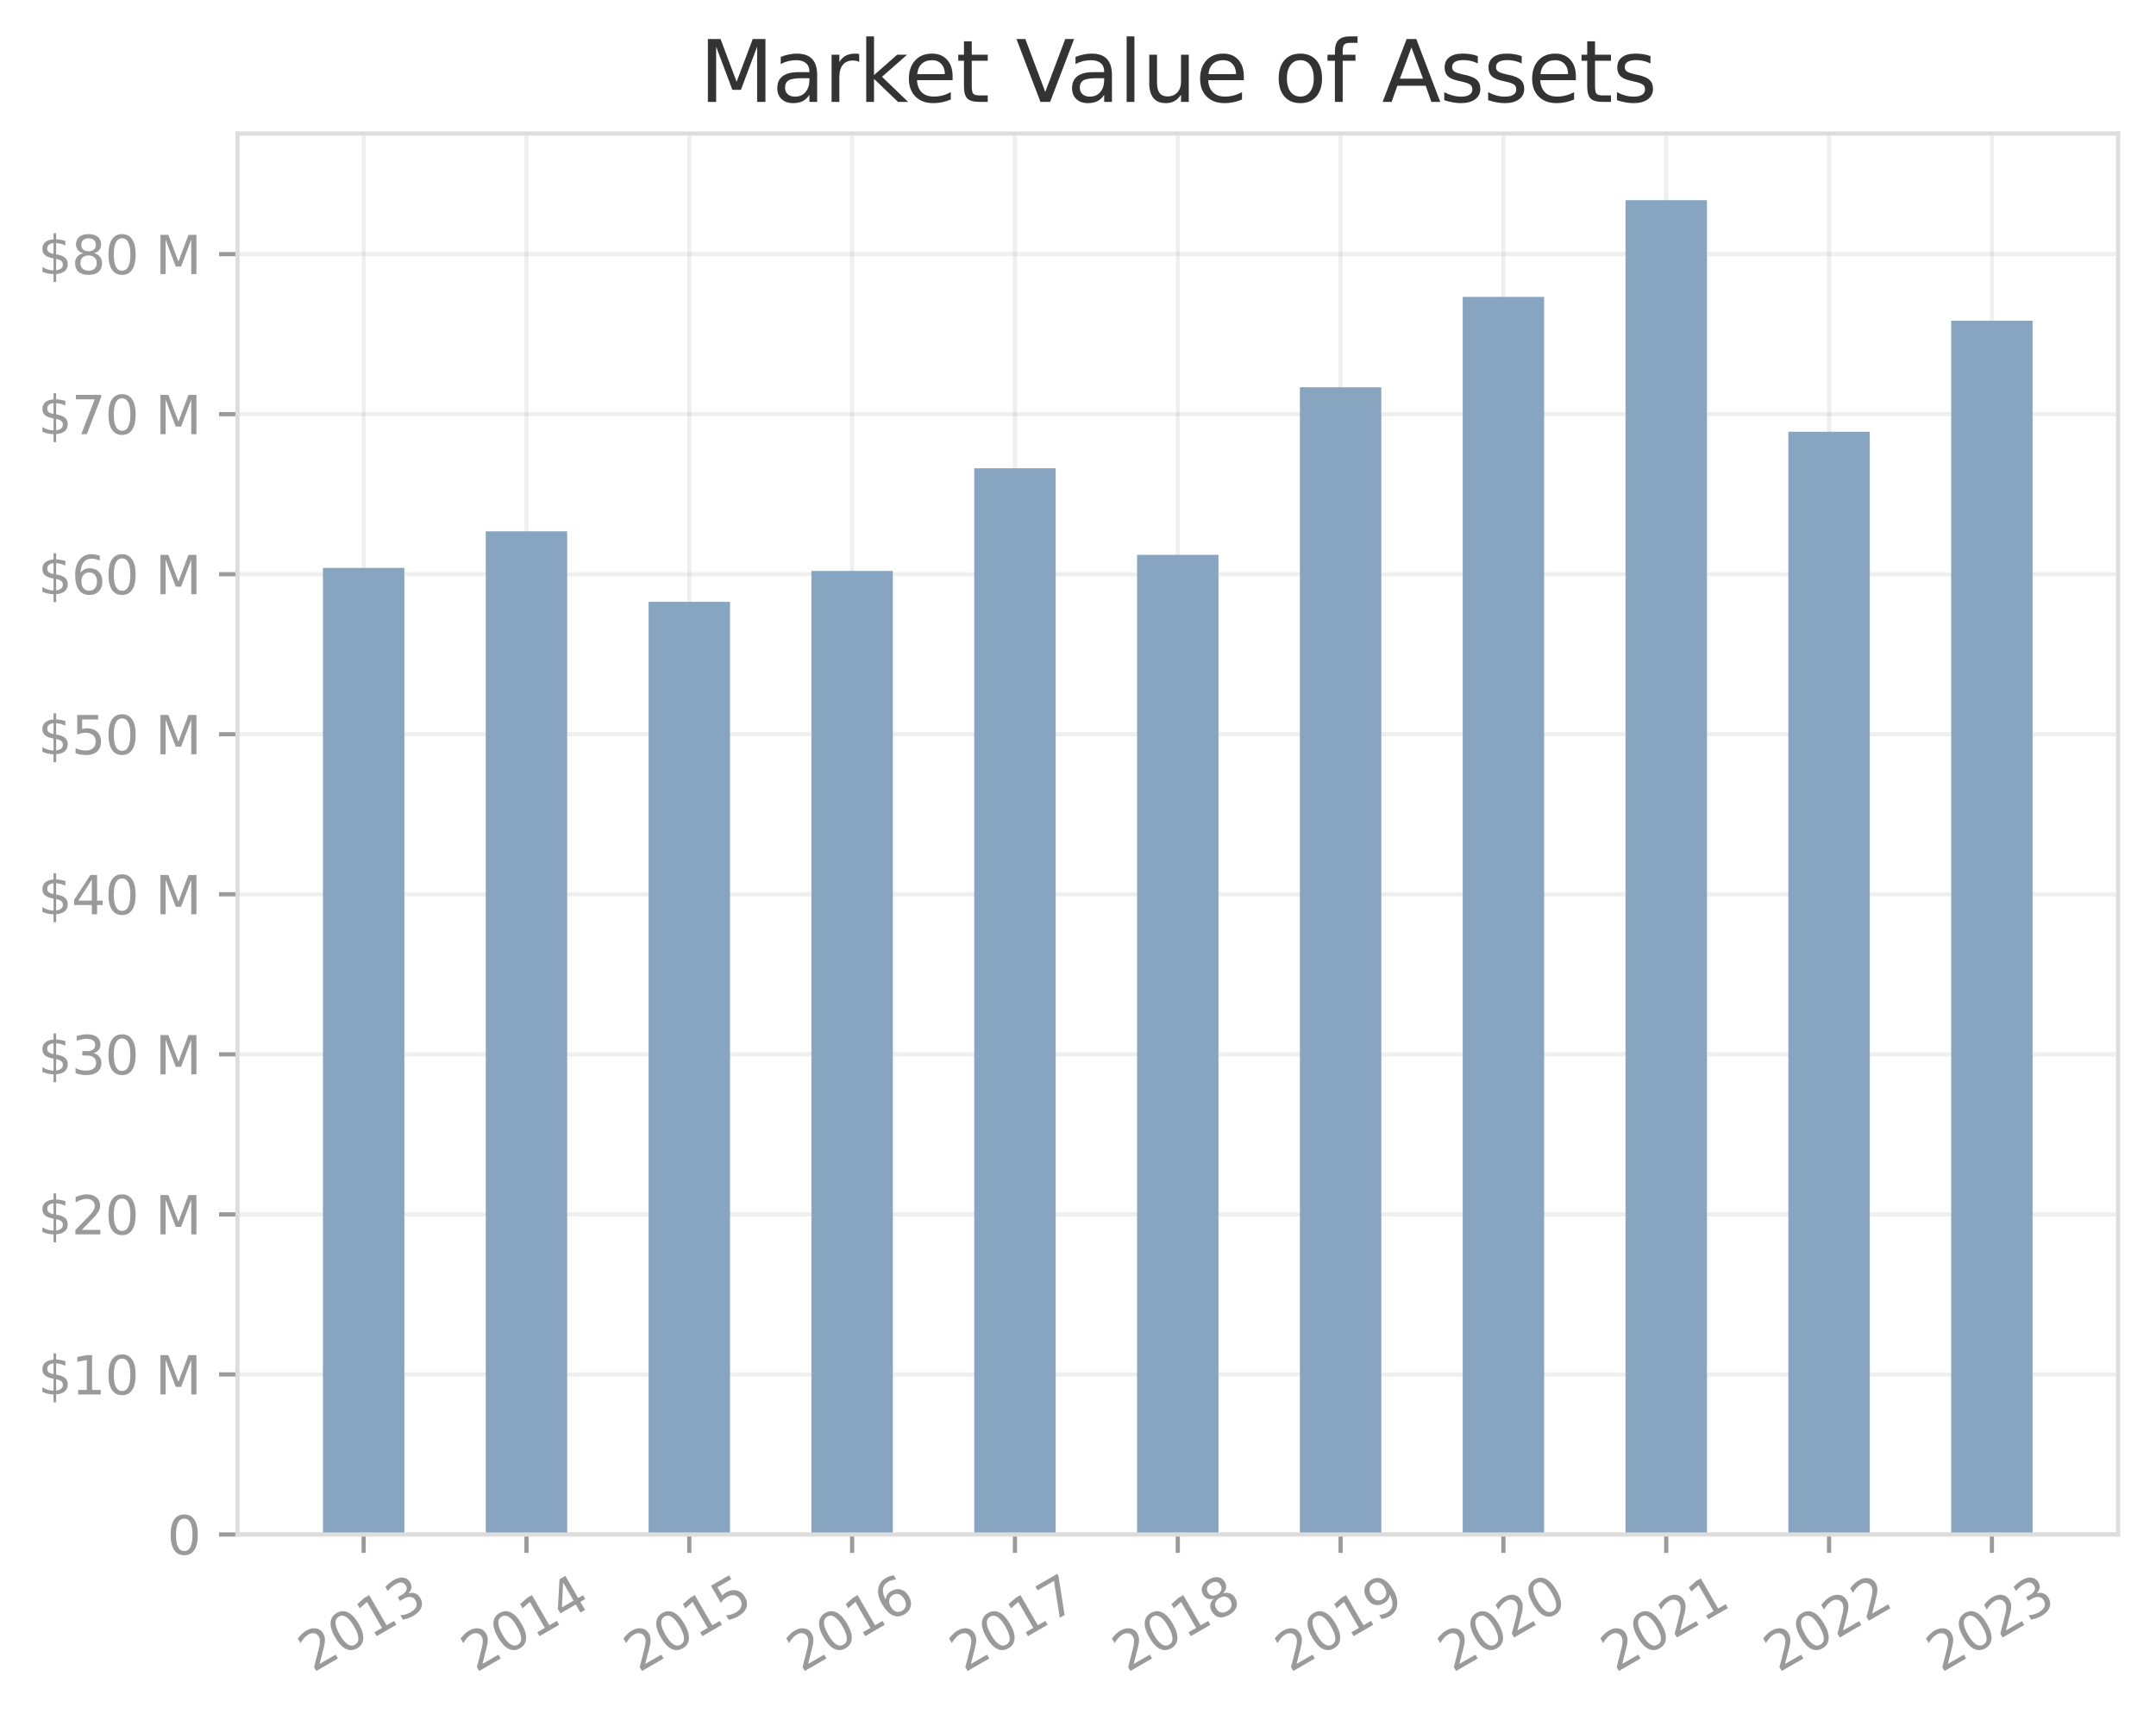
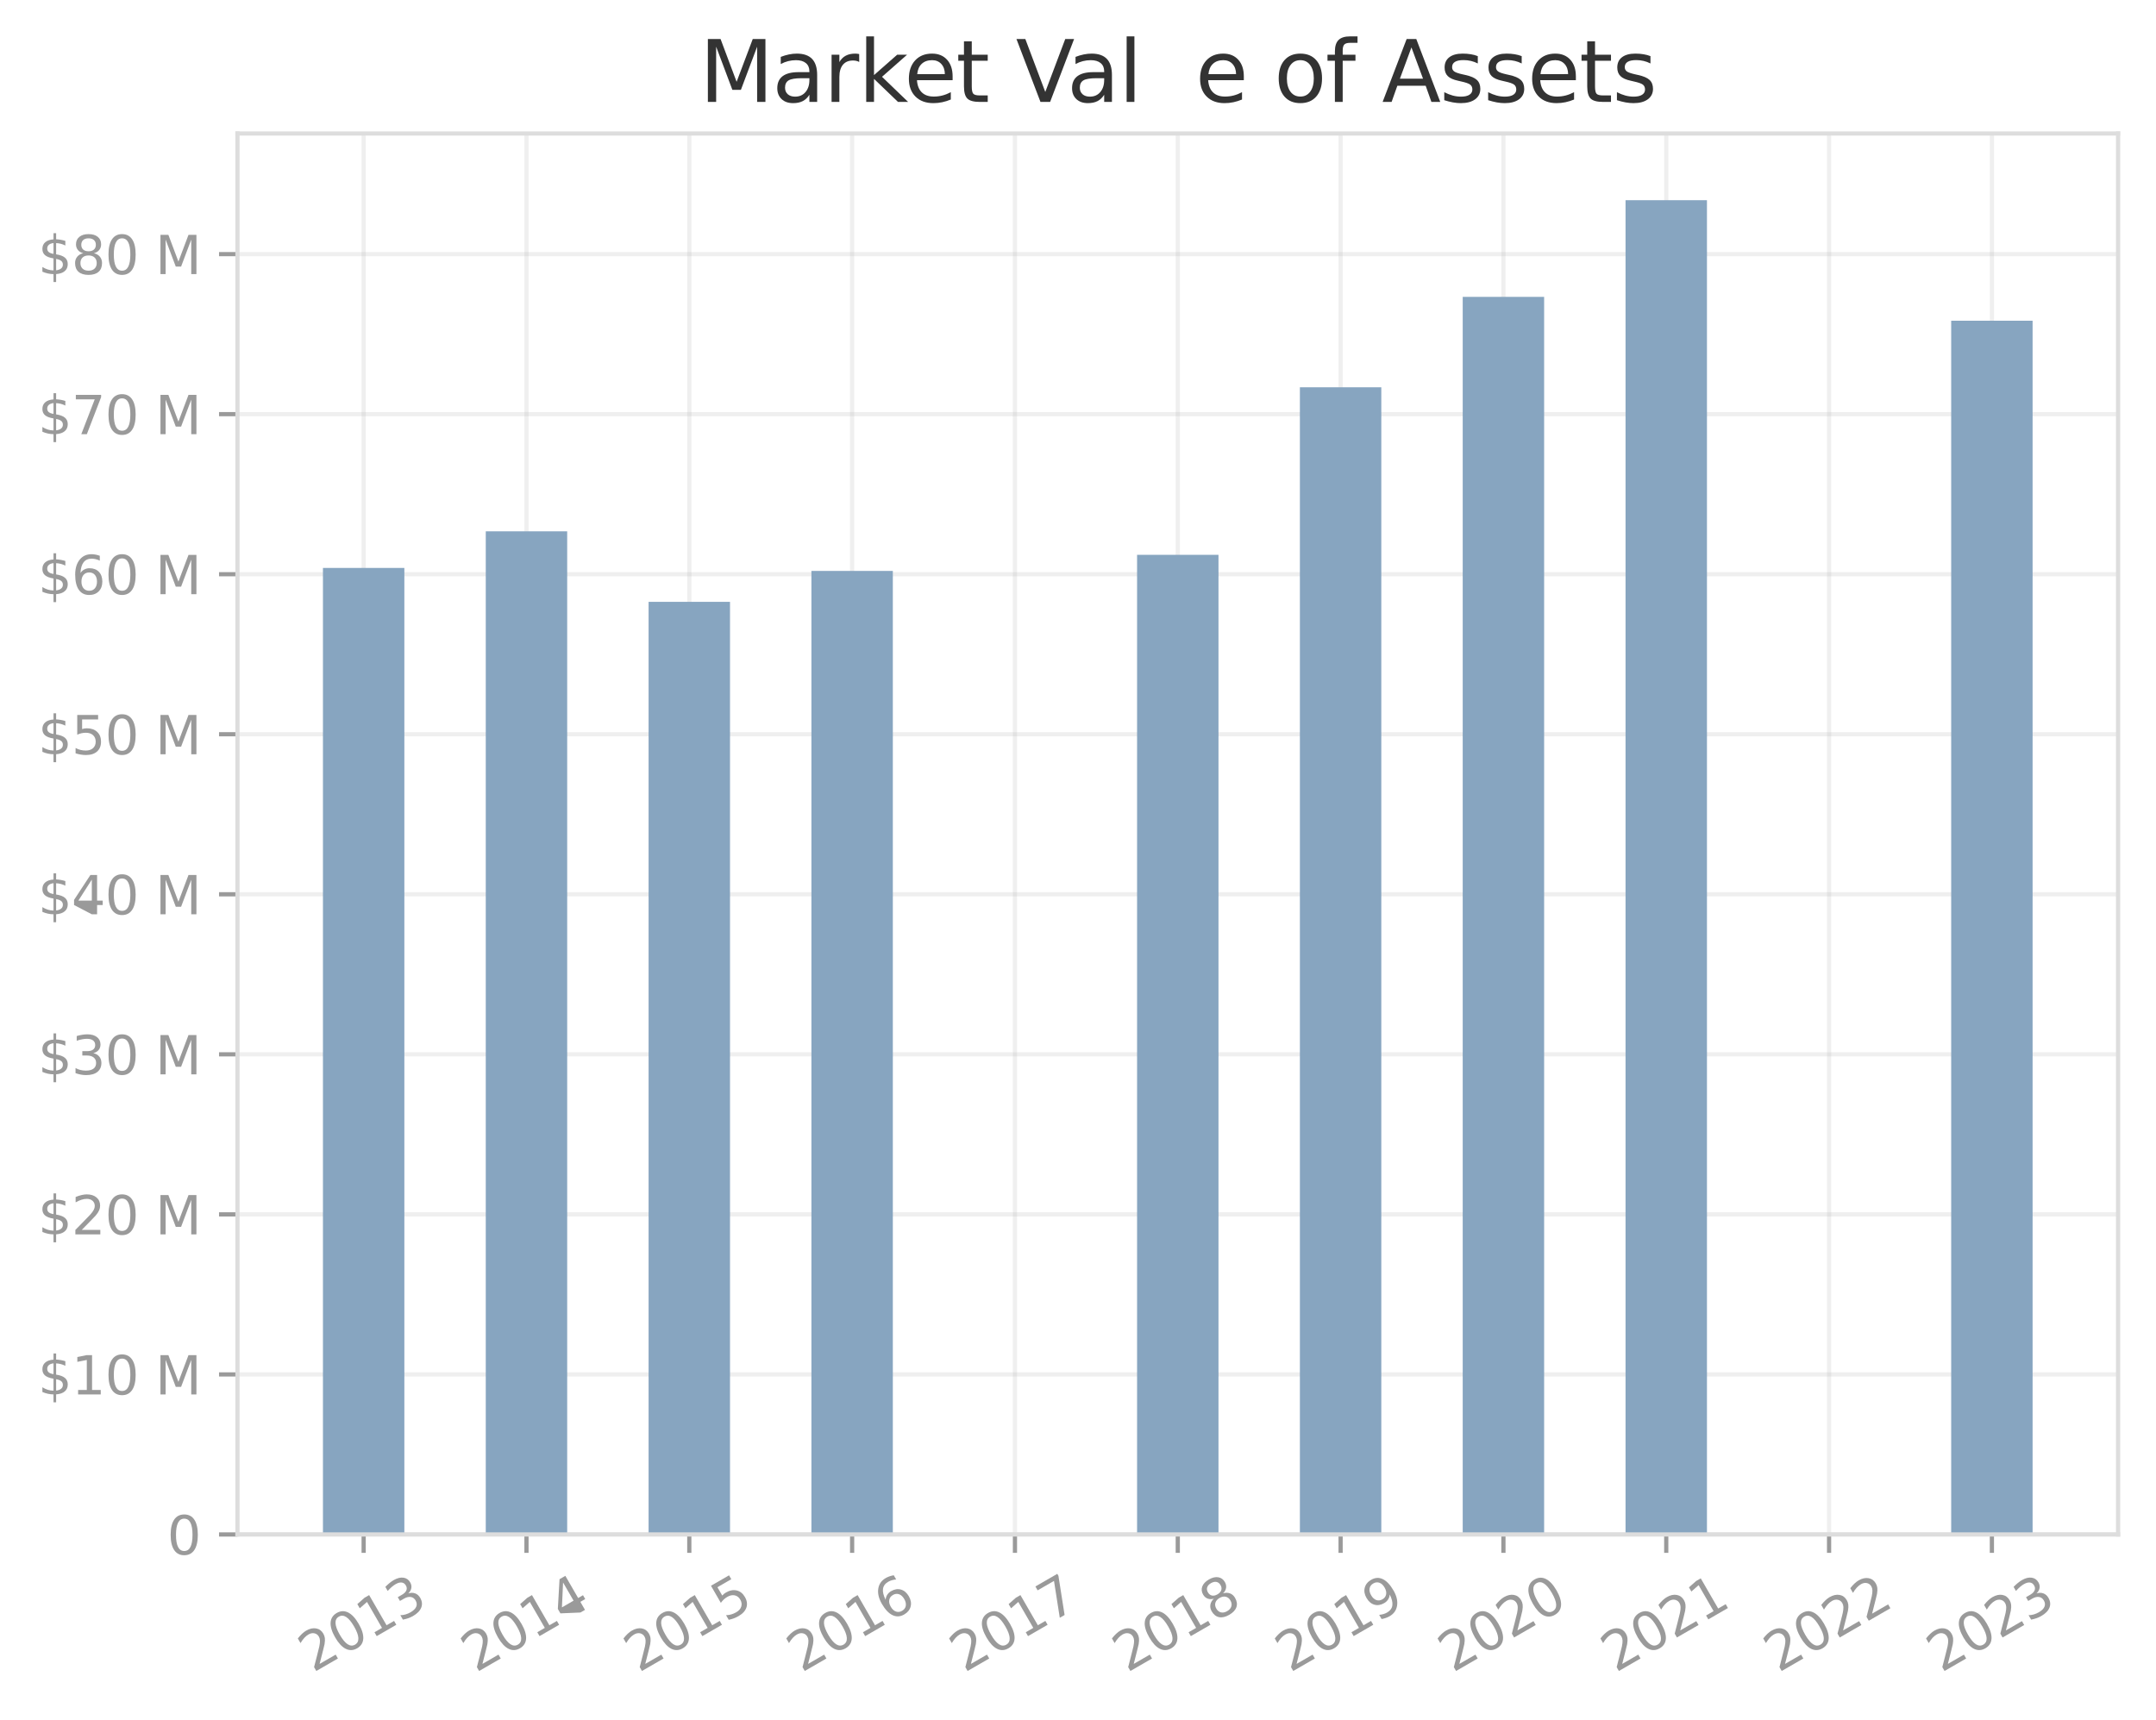
<svg xmlns="http://www.w3.org/2000/svg" xmlns:xlink="http://www.w3.org/1999/xlink" width="100%" viewBox="0 0 409.414 326.776" version="1.1">
  <defs>
    <style type="text/css">*{stroke-linejoin: round; stroke-linecap: butt}</style>
  </defs>
  <g id="figure_1">
    <g id="patch_1">
-       <path d="M 0 326.776  L 409.414 326.776  L 409.414 0  L 0 0  L 0 326.776  z " style="fill: none" />
-     </g>
+       </g>
    <g id="axes_1">
      <g id="patch_2">
        <path d="M 45.094 291.469  L 402.214 291.469  L 402.214 25.358  L 45.094 25.358  L 45.094 291.469  z " style="fill: none" />
      </g>
      <g id="matplotlib.axis_1">
        <g id="xtick_1">
          <g id="line2d_1">
            <path d="M 69.056 291.469  L 69.056 25.358  " clip-path="url(#p2e5188b19c)" style="fill: none; stroke: #b0b0b0; stroke-opacity: 0.2; stroke-width: 0.8; stroke-linecap: square" />
          </g>
          <g id="line2d_2">
            <defs>
              <path id="m070c796a68" d="M 0 0  L 0 3.5  " style="stroke: #9a9a9a; stroke-width: 0.8" />
            </defs>
            <g>
              <use xlink:href="#m070c796a68" x="69.056" y="291.469" style="fill: #9a9a9a; stroke: #9a9a9a; stroke-width: 0.8" />
            </g>
          </g>
          <g id="text_1">
            <g style="fill: #9a9a9a" transform="translate(59.416 317.775) rotate(-30) scale(0.1 -0.1)">
              <defs>
                <path id="DejaVuSans-32" d="M 1228 531  L 3431 531  L 3431 0  L 469 0  L 469 531  Q 828 903 1448 1529  Q 2069 2156 2228 2338  Q 2531 2678 2651 2914  Q 2772 3150 2772 3378  Q 2772 3750 2511 3984  Q 2250 4219 1831 4219  Q 1534 4219 1204 4116  Q 875 4013 500 3803  L 500 4441  Q 881 4594 1212 4672  Q 1544 4750 1819 4750  Q 2544 4750 2975 4387  Q 3406 4025 3406 3419  Q 3406 3131 3298 2873  Q 3191 2616 2906 2266  Q 2828 2175 2409 1742  Q 1991 1309 1228 531  z " transform="scale(0.016)" />
                <path id="DejaVuSans-30" d="M 2034 4250  Q 1547 4250 1301 3770  Q 1056 3291 1056 2328  Q 1056 1369 1301 889  Q 1547 409 2034 409  Q 2525 409 2770 889  Q 3016 1369 3016 2328  Q 3016 3291 2770 3770  Q 2525 4250 2034 4250  z M 2034 4750  Q 2819 4750 3233 4129  Q 3647 3509 3647 2328  Q 3647 1150 3233 529  Q 2819 -91 2034 -91  Q 1250 -91 836 529  Q 422 1150 422 2328  Q 422 3509 836 4129  Q 1250 4750 2034 4750  z " transform="scale(0.016)" />
                <path id="DejaVuSans-31" d="M 794 531  L 1825 531  L 1825 4091  L 703 3866  L 703 4441  L 1819 4666  L 2450 4666  L 2450 531  L 3481 531  L 3481 0  L 794 0  L 794 531  z " transform="scale(0.016)" />
                <path id="DejaVuSans-33" d="M 2597 2516  Q 3050 2419 3304 2112  Q 3559 1806 3559 1356  Q 3559 666 3084 287  Q 2609 -91 1734 -91  Q 1441 -91 1130 -33  Q 819 25 488 141  L 488 750  Q 750 597 1062 519  Q 1375 441 1716 441  Q 2309 441 2620 675  Q 2931 909 2931 1356  Q 2931 1769 2642 2001  Q 2353 2234 1838 2234  L 1294 2234  L 1294 2753  L 1863 2753  Q 2328 2753 2575 2939  Q 2822 3125 2822 3475  Q 2822 3834 2567 4026  Q 2313 4219 1838 4219  Q 1578 4219 1281 4162  Q 984 4106 628 3988  L 628 4550  Q 988 4650 1302 4700  Q 1616 4750 1894 4750  Q 2613 4750 3031 4423  Q 3450 4097 3450 3541  Q 3450 3153 3228 2886  Q 3006 2619 2597 2516  z " transform="scale(0.016)" />
              </defs>
              <use xlink:href="#DejaVuSans-32" />
              <use xlink:href="#DejaVuSans-30" x="63.623" />
              <use xlink:href="#DejaVuSans-31" x="127.246" />
              <use xlink:href="#DejaVuSans-33" x="190.869" />
            </g>
          </g>
        </g>
        <g id="xtick_2">
          <g id="line2d_3">
            <path d="M 99.976 291.469  L 99.976 25.358  " clip-path="url(#p2e5188b19c)" style="fill: none; stroke: #b0b0b0; stroke-opacity: 0.2; stroke-width: 0.8; stroke-linecap: square" />
          </g>
          <g id="line2d_4">
            <g>
              <use xlink:href="#m070c796a68" x="99.976" y="291.469" style="fill: #9a9a9a; stroke: #9a9a9a; stroke-width: 0.8" />
            </g>
          </g>
          <g id="text_2">
            <g style="fill: #9a9a9a" transform="translate(90.335 317.775) rotate(-30) scale(0.1 -0.1)">
              <defs>
-                 <path id="DejaVuSans-34" d="M 2419 4116  L 825 1625  L 2419 1625  L 2419 4116  z M 2253 4666  L 3047 4666  L 3047 1625  L 3713 1625  L 3713 1100  L 3047 1100  L 3047 0  L 2419 0  L 2419 1100  L 313 1100  L 313 1709  L 2253 4666  z " transform="scale(0.016)" />
+                 <path id="DejaVuSans-34" d="M 2419 4116  L 825 1625  L 2419 1625  L 2419 4116  z M 2253 4666  L 3047 4666  L 3047 1625  L 3713 1625  L 3713 1100  L 3047 1100  L 3047 0  L 2419 0  L 313 1100  L 313 1709  L 2253 4666  z " transform="scale(0.016)" />
              </defs>
              <use xlink:href="#DejaVuSans-32" />
              <use xlink:href="#DejaVuSans-30" x="63.623" />
              <use xlink:href="#DejaVuSans-31" x="127.246" />
              <use xlink:href="#DejaVuSans-34" x="190.869" />
            </g>
          </g>
        </g>
        <g id="xtick_3">
          <g id="line2d_5">
            <path d="M 130.895 291.469  L 130.895 25.358  " clip-path="url(#p2e5188b19c)" style="fill: none; stroke: #b0b0b0; stroke-opacity: 0.2; stroke-width: 0.8; stroke-linecap: square" />
          </g>
          <g id="line2d_6">
            <g>
              <use xlink:href="#m070c796a68" x="130.895" y="291.469" style="fill: #9a9a9a; stroke: #9a9a9a; stroke-width: 0.8" />
            </g>
          </g>
          <g id="text_3">
            <g style="fill: #9a9a9a" transform="translate(121.255 317.775) rotate(-30) scale(0.1 -0.1)">
              <defs>
                <path id="DejaVuSans-35" d="M 691 4666  L 3169 4666  L 3169 4134  L 1269 4134  L 1269 2991  Q 1406 3038 1543 3061  Q 1681 3084 1819 3084  Q 2600 3084 3056 2656  Q 3513 2228 3513 1497  Q 3513 744 3044 326  Q 2575 -91 1722 -91  Q 1428 -91 1123 -41  Q 819 9 494 109  L 494 744  Q 775 591 1075 516  Q 1375 441 1709 441  Q 2250 441 2565 725  Q 2881 1009 2881 1497  Q 2881 1984 2565 2268  Q 2250 2553 1709 2553  Q 1456 2553 1204 2497  Q 953 2441 691 2322  L 691 4666  z " transform="scale(0.016)" />
              </defs>
              <use xlink:href="#DejaVuSans-32" />
              <use xlink:href="#DejaVuSans-30" x="63.623" />
              <use xlink:href="#DejaVuSans-31" x="127.246" />
              <use xlink:href="#DejaVuSans-35" x="190.869" />
            </g>
          </g>
        </g>
        <g id="xtick_4">
          <g id="line2d_7">
            <path d="M 161.815 291.469  L 161.815 25.358  " clip-path="url(#p2e5188b19c)" style="fill: none; stroke: #b0b0b0; stroke-opacity: 0.2; stroke-width: 0.8; stroke-linecap: square" />
          </g>
          <g id="line2d_8">
            <g>
              <use xlink:href="#m070c796a68" x="161.815" y="291.469" style="fill: #9a9a9a; stroke: #9a9a9a; stroke-width: 0.8" />
            </g>
          </g>
          <g id="text_4">
            <g style="fill: #9a9a9a" transform="translate(152.174 317.775) rotate(-30) scale(0.1 -0.1)">
              <defs>
                <path id="DejaVuSans-36" d="M 2113 2584  Q 1688 2584 1439 2293  Q 1191 2003 1191 1497  Q 1191 994 1439 701  Q 1688 409 2113 409  Q 2538 409 2786 701  Q 3034 994 3034 1497  Q 3034 2003 2786 2293  Q 2538 2584 2113 2584  z M 3366 4563  L 3366 3988  Q 3128 4100 2886 4159  Q 2644 4219 2406 4219  Q 1781 4219 1451 3797  Q 1122 3375 1075 2522  Q 1259 2794 1537 2939  Q 1816 3084 2150 3084  Q 2853 3084 3261 2657  Q 3669 2231 3669 1497  Q 3669 778 3244 343  Q 2819 -91 2113 -91  Q 1303 -91 875 529  Q 447 1150 447 2328  Q 447 3434 972 4092  Q 1497 4750 2381 4750  Q 2619 4750 2861 4703  Q 3103 4656 3366 4563  z " transform="scale(0.016)" />
              </defs>
              <use xlink:href="#DejaVuSans-32" />
              <use xlink:href="#DejaVuSans-30" x="63.623" />
              <use xlink:href="#DejaVuSans-31" x="127.246" />
              <use xlink:href="#DejaVuSans-36" x="190.869" />
            </g>
          </g>
        </g>
        <g id="xtick_5">
          <g id="line2d_9">
            <path d="M 192.734 291.469  L 192.734 25.358  " clip-path="url(#p2e5188b19c)" style="fill: none; stroke: #b0b0b0; stroke-opacity: 0.2; stroke-width: 0.8; stroke-linecap: square" />
          </g>
          <g id="line2d_10">
            <g>
              <use xlink:href="#m070c796a68" x="192.734" y="291.469" style="fill: #9a9a9a; stroke: #9a9a9a; stroke-width: 0.8" />
            </g>
          </g>
          <g id="text_5">
            <g style="fill: #9a9a9a" transform="translate(183.094 317.775) rotate(-30) scale(0.1 -0.1)">
              <defs>
                <path id="DejaVuSans-37" d="M 525 4666  L 3525 4666  L 3525 4397  L 1831 0  L 1172 0  L 2766 4134  L 525 4134  L 525 4666  z " transform="scale(0.016)" />
              </defs>
              <use xlink:href="#DejaVuSans-32" />
              <use xlink:href="#DejaVuSans-30" x="63.623" />
              <use xlink:href="#DejaVuSans-31" x="127.246" />
              <use xlink:href="#DejaVuSans-37" x="190.869" />
            </g>
          </g>
        </g>
        <g id="xtick_6">
          <g id="line2d_11">
            <path d="M 223.654 291.469  L 223.654 25.358  " clip-path="url(#p2e5188b19c)" style="fill: none; stroke: #b0b0b0; stroke-opacity: 0.2; stroke-width: 0.8; stroke-linecap: square" />
          </g>
          <g id="line2d_12">
            <g>
              <use xlink:href="#m070c796a68" x="223.654" y="291.469" style="fill: #9a9a9a; stroke: #9a9a9a; stroke-width: 0.8" />
            </g>
          </g>
          <g id="text_6">
            <g style="fill: #9a9a9a" transform="translate(214.013 317.775) rotate(-30) scale(0.1 -0.1)">
              <defs>
                <path id="DejaVuSans-38" d="M 2034 2216  Q 1584 2216 1326 1975  Q 1069 1734 1069 1313  Q 1069 891 1326 650  Q 1584 409 2034 409  Q 2484 409 2743 651  Q 3003 894 3003 1313  Q 3003 1734 2745 1975  Q 2488 2216 2034 2216  z M 1403 2484  Q 997 2584 770 2862  Q 544 3141 544 3541  Q 544 4100 942 4425  Q 1341 4750 2034 4750  Q 2731 4750 3128 4425  Q 3525 4100 3525 3541  Q 3525 3141 3298 2862  Q 3072 2584 2669 2484  Q 3125 2378 3379 2068  Q 3634 1759 3634 1313  Q 3634 634 3220 271  Q 2806 -91 2034 -91  Q 1263 -91 848 271  Q 434 634 434 1313  Q 434 1759 690 2068  Q 947 2378 1403 2484  z M 1172 3481  Q 1172 3119 1398 2916  Q 1625 2713 2034 2713  Q 2441 2713 2670 2916  Q 2900 3119 2900 3481  Q 2900 3844 2670 4047  Q 2441 4250 2034 4250  Q 1625 4250 1398 4047  Q 1172 3844 1172 3481  z " transform="scale(0.016)" />
              </defs>
              <use xlink:href="#DejaVuSans-32" />
              <use xlink:href="#DejaVuSans-30" x="63.623" />
              <use xlink:href="#DejaVuSans-31" x="127.246" />
              <use xlink:href="#DejaVuSans-38" x="190.869" />
            </g>
          </g>
        </g>
        <g id="xtick_7">
          <g id="line2d_13">
            <path d="M 254.573 291.469  L 254.573 25.358  " clip-path="url(#p2e5188b19c)" style="fill: none; stroke: #b0b0b0; stroke-opacity: 0.2; stroke-width: 0.8; stroke-linecap: square" />
          </g>
          <g id="line2d_14">
            <g>
              <use xlink:href="#m070c796a68" x="254.573" y="291.469" style="fill: #9a9a9a; stroke: #9a9a9a; stroke-width: 0.8" />
            </g>
          </g>
          <g id="text_7">
            <g style="fill: #9a9a9a" transform="translate(244.933 317.775) rotate(-30) scale(0.1 -0.1)">
              <defs>
                <path id="DejaVuSans-39" d="M 703 97  L 703 672  Q 941 559 1184 500  Q 1428 441 1663 441  Q 2288 441 2617 861  Q 2947 1281 2994 2138  Q 2813 1869 2534 1725  Q 2256 1581 1919 1581  Q 1219 1581 811 2004  Q 403 2428 403 3163  Q 403 3881 828 4315  Q 1253 4750 1959 4750  Q 2769 4750 3195 4129  Q 3622 3509 3622 2328  Q 3622 1225 3098 567  Q 2575 -91 1691 -91  Q 1453 -91 1209 -44  Q 966 3 703 97  z M 1959 2075  Q 2384 2075 2632 2365  Q 2881 2656 2881 3163  Q 2881 3666 2632 3958  Q 2384 4250 1959 4250  Q 1534 4250 1286 3958  Q 1038 3666 1038 3163  Q 1038 2656 1286 2365  Q 1534 2075 1959 2075  z " transform="scale(0.016)" />
              </defs>
              <use xlink:href="#DejaVuSans-32" />
              <use xlink:href="#DejaVuSans-30" x="63.623" />
              <use xlink:href="#DejaVuSans-31" x="127.246" />
              <use xlink:href="#DejaVuSans-39" x="190.869" />
            </g>
          </g>
        </g>
        <g id="xtick_8">
          <g id="line2d_15">
            <path d="M 285.493 291.469  L 285.493 25.358  " clip-path="url(#p2e5188b19c)" style="fill: none; stroke: #b0b0b0; stroke-opacity: 0.2; stroke-width: 0.8; stroke-linecap: square" />
          </g>
          <g id="line2d_16">
            <g>
              <use xlink:href="#m070c796a68" x="285.493" y="291.469" style="fill: #9a9a9a; stroke: #9a9a9a; stroke-width: 0.8" />
            </g>
          </g>
          <g id="text_8">
            <g style="fill: #9a9a9a" transform="translate(275.852 317.775) rotate(-30) scale(0.1 -0.1)">
              <use xlink:href="#DejaVuSans-32" />
              <use xlink:href="#DejaVuSans-30" x="63.623" />
              <use xlink:href="#DejaVuSans-32" x="127.246" />
              <use xlink:href="#DejaVuSans-30" x="190.869" />
            </g>
          </g>
        </g>
        <g id="xtick_9">
          <g id="line2d_17">
            <path d="M 316.412 291.469  L 316.412 25.358  " clip-path="url(#p2e5188b19c)" style="fill: none; stroke: #b0b0b0; stroke-opacity: 0.2; stroke-width: 0.8; stroke-linecap: square" />
          </g>
          <g id="line2d_18">
            <g>
              <use xlink:href="#m070c796a68" x="316.412" y="291.469" style="fill: #9a9a9a; stroke: #9a9a9a; stroke-width: 0.8" />
            </g>
          </g>
          <g id="text_9">
            <g style="fill: #9a9a9a" transform="translate(306.772 317.775) rotate(-30) scale(0.1 -0.1)">
              <use xlink:href="#DejaVuSans-32" />
              <use xlink:href="#DejaVuSans-30" x="63.623" />
              <use xlink:href="#DejaVuSans-32" x="127.246" />
              <use xlink:href="#DejaVuSans-31" x="190.869" />
            </g>
          </g>
        </g>
        <g id="xtick_10">
          <g id="line2d_19">
            <path d="M 347.332 291.469  L 347.332 25.358  " clip-path="url(#p2e5188b19c)" style="fill: none; stroke: #b0b0b0; stroke-opacity: 0.2; stroke-width: 0.8; stroke-linecap: square" />
          </g>
          <g id="line2d_20">
            <g>
              <use xlink:href="#m070c796a68" x="347.332" y="291.469" style="fill: #9a9a9a; stroke: #9a9a9a; stroke-width: 0.8" />
            </g>
          </g>
          <g id="text_10">
            <g style="fill: #9a9a9a" transform="translate(337.691 317.775) rotate(-30) scale(0.1 -0.1)">
              <use xlink:href="#DejaVuSans-32" />
              <use xlink:href="#DejaVuSans-30" x="63.623" />
              <use xlink:href="#DejaVuSans-32" x="127.246" />
              <use xlink:href="#DejaVuSans-32" x="190.869" />
            </g>
          </g>
        </g>
        <g id="xtick_11">
          <g id="line2d_21">
            <path d="M 378.251 291.469  L 378.251 25.358  " clip-path="url(#p2e5188b19c)" style="fill: none; stroke: #b0b0b0; stroke-opacity: 0.2; stroke-width: 0.8; stroke-linecap: square" />
          </g>
          <g id="line2d_22">
            <g>
              <use xlink:href="#m070c796a68" x="378.251" y="291.469" style="fill: #9a9a9a; stroke: #9a9a9a; stroke-width: 0.8" />
            </g>
          </g>
          <g id="text_11">
            <g style="fill: #9a9a9a" transform="translate(368.611 317.775) rotate(-30) scale(0.1 -0.1)">
              <use xlink:href="#DejaVuSans-32" />
              <use xlink:href="#DejaVuSans-30" x="63.623" />
              <use xlink:href="#DejaVuSans-32" x="127.246" />
              <use xlink:href="#DejaVuSans-33" x="190.869" />
            </g>
          </g>
        </g>
      </g>
      <g id="matplotlib.axis_2">
        <g id="ytick_1">
          <g id="line2d_23">
            <path d="M 45.094 291.469  L 402.214 291.469  " clip-path="url(#p2e5188b19c)" style="fill: none; stroke: #b0b0b0; stroke-opacity: 0.2; stroke-width: 0.8; stroke-linecap: square" />
          </g>
          <g id="line2d_24">
            <defs>
              <path id="m78aee03c68" d="M 0 0  L -3.5 0  " style="stroke: #9a9a9a; stroke-width: 0.8" />
            </defs>
            <g>
              <use xlink:href="#m78aee03c68" x="45.094" y="291.469" style="fill: #9a9a9a; stroke: #9a9a9a; stroke-width: 0.8" />
            </g>
          </g>
          <g id="text_12">
            <g style="fill: #9a9a9a" transform="translate(31.731 295.269) scale(0.1 -0.1)">
              <use xlink:href="#DejaVuSans-30" />
            </g>
          </g>
        </g>
        <g id="ytick_2">
          <g id="line2d_25">
            <path d="M 45.094 261.07  L 402.214 261.07  " clip-path="url(#p2e5188b19c)" style="fill: none; stroke: #b0b0b0; stroke-opacity: 0.2; stroke-width: 0.8; stroke-linecap: square" />
          </g>
          <g id="line2d_26">
            <g>
              <use xlink:href="#m78aee03c68" x="45.094" y="261.07" style="fill: #9a9a9a; stroke: #9a9a9a; stroke-width: 0.8" />
            </g>
          </g>
          <g id="text_13">
            <g style="fill: #9a9a9a" transform="translate(7.2 264.869) scale(0.1 -0.1)">
              <defs>
                <path id="DejaVuSans-24" d="M 2163 -941  L 1850 -941  L 1847 0  Q 1519 6 1191 76  Q 863 147 531 288  L 531 850  Q 850 650 1176 548  Q 1503 447 1850 444  L 1850 1869  Q 1159 1981 845 2250  Q 531 2519 531 2988  Q 531 3497 872 3790  Q 1213 4084 1850 4128  L 1850 4863  L 2163 4863  L 2163 4138  Q 2453 4125 2725 4076  Q 2997 4028 3256 3944  L 3256 3397  Q 2997 3528 2723 3600  Q 2450 3672 2163 3684  L 2163 2350  Q 2872 2241 3206 1959  Q 3541 1678 3541 1191  Q 3541 663 3186 358  Q 2831 53 2163 6  L 2163 -941  z M 1850 2406  L 1850 3688  Q 1488 3647 1297 3481  Q 1106 3316 1106 3041  Q 1106 2772 1282 2622  Q 1459 2472 1850 2406  z M 2163 1806  L 2163 453  Q 2559 506 2761 678  Q 2963 850 2963 1131  Q 2963 1406 2770 1568  Q 2578 1731 2163 1806  z " transform="scale(0.016)" />
                <path id="DejaVuSans-20" transform="scale(0.016)" />
                <path id="DejaVuSans-4d" d="M 628 4666  L 1569 4666  L 2759 1491  L 3956 4666  L 4897 4666  L 4897 0  L 4281 0  L 4281 4097  L 3078 897  L 2444 897  L 1241 4097  L 1241 0  L 628 0  L 628 4666  z " transform="scale(0.016)" />
              </defs>
              <use xlink:href="#DejaVuSans-24" />
              <use xlink:href="#DejaVuSans-31" x="63.623" />
              <use xlink:href="#DejaVuSans-30" x="127.246" />
              <use xlink:href="#DejaVuSans-20" x="190.869" />
              <use xlink:href="#DejaVuSans-4d" x="222.656" />
            </g>
          </g>
        </g>
        <g id="ytick_3">
          <g id="line2d_27">
            <path d="M 45.094 230.67  L 402.214 230.67  " clip-path="url(#p2e5188b19c)" style="fill: none; stroke: #b0b0b0; stroke-opacity: 0.2; stroke-width: 0.8; stroke-linecap: square" />
          </g>
          <g id="line2d_28">
            <g>
              <use xlink:href="#m78aee03c68" x="45.094" y="230.67" style="fill: #9a9a9a; stroke: #9a9a9a; stroke-width: 0.8" />
            </g>
          </g>
          <g id="text_14">
            <g style="fill: #9a9a9a" transform="translate(7.2 234.469) scale(0.1 -0.1)">
              <use xlink:href="#DejaVuSans-24" />
              <use xlink:href="#DejaVuSans-32" x="63.623" />
              <use xlink:href="#DejaVuSans-30" x="127.246" />
              <use xlink:href="#DejaVuSans-20" x="190.869" />
              <use xlink:href="#DejaVuSans-4d" x="222.656" />
            </g>
          </g>
        </g>
        <g id="ytick_4">
          <g id="line2d_29">
            <path d="M 45.094 200.27  L 402.214 200.27  " clip-path="url(#p2e5188b19c)" style="fill: none; stroke: #b0b0b0; stroke-opacity: 0.2; stroke-width: 0.8; stroke-linecap: square" />
          </g>
          <g id="line2d_30">
            <g>
              <use xlink:href="#m78aee03c68" x="45.094" y="200.27" style="fill: #9a9a9a; stroke: #9a9a9a; stroke-width: 0.8" />
            </g>
          </g>
          <g id="text_15">
            <g style="fill: #9a9a9a" transform="translate(7.2 204.069) scale(0.1 -0.1)">
              <use xlink:href="#DejaVuSans-24" />
              <use xlink:href="#DejaVuSans-33" x="63.623" />
              <use xlink:href="#DejaVuSans-30" x="127.246" />
              <use xlink:href="#DejaVuSans-20" x="190.869" />
              <use xlink:href="#DejaVuSans-4d" x="222.656" />
            </g>
          </g>
        </g>
        <g id="ytick_5">
          <g id="line2d_31">
            <path d="M 45.094 169.87  L 402.214 169.87  " clip-path="url(#p2e5188b19c)" style="fill: none; stroke: #b0b0b0; stroke-opacity: 0.2; stroke-width: 0.8; stroke-linecap: square" />
          </g>
          <g id="line2d_32">
            <g>
              <use xlink:href="#m78aee03c68" x="45.094" y="169.87" style="fill: #9a9a9a; stroke: #9a9a9a; stroke-width: 0.8" />
            </g>
          </g>
          <g id="text_16">
            <g style="fill: #9a9a9a" transform="translate(7.2 173.669) scale(0.1 -0.1)">
              <use xlink:href="#DejaVuSans-24" />
              <use xlink:href="#DejaVuSans-34" x="63.623" />
              <use xlink:href="#DejaVuSans-30" x="127.246" />
              <use xlink:href="#DejaVuSans-20" x="190.869" />
              <use xlink:href="#DejaVuSans-4d" x="222.656" />
            </g>
          </g>
        </g>
        <g id="ytick_6">
          <g id="line2d_33">
            <path d="M 45.094 139.47  L 402.214 139.47  " clip-path="url(#p2e5188b19c)" style="fill: none; stroke: #b0b0b0; stroke-opacity: 0.2; stroke-width: 0.8; stroke-linecap: square" />
          </g>
          <g id="line2d_34">
            <g>
              <use xlink:href="#m78aee03c68" x="45.094" y="139.47" style="fill: #9a9a9a; stroke: #9a9a9a; stroke-width: 0.8" />
            </g>
          </g>
          <g id="text_17">
            <g style="fill: #9a9a9a" transform="translate(7.2 143.27) scale(0.1 -0.1)">
              <use xlink:href="#DejaVuSans-24" />
              <use xlink:href="#DejaVuSans-35" x="63.623" />
              <use xlink:href="#DejaVuSans-30" x="127.246" />
              <use xlink:href="#DejaVuSans-20" x="190.869" />
              <use xlink:href="#DejaVuSans-4d" x="222.656" />
            </g>
          </g>
        </g>
        <g id="ytick_7">
          <g id="line2d_35">
            <path d="M 45.094 109.071  L 402.214 109.071  " clip-path="url(#p2e5188b19c)" style="fill: none; stroke: #b0b0b0; stroke-opacity: 0.2; stroke-width: 0.8; stroke-linecap: square" />
          </g>
          <g id="line2d_36">
            <g>
              <use xlink:href="#m78aee03c68" x="45.094" y="109.071" style="fill: #9a9a9a; stroke: #9a9a9a; stroke-width: 0.8" />
            </g>
          </g>
          <g id="text_18">
            <g style="fill: #9a9a9a" transform="translate(7.2 112.87) scale(0.1 -0.1)">
              <use xlink:href="#DejaVuSans-24" />
              <use xlink:href="#DejaVuSans-36" x="63.623" />
              <use xlink:href="#DejaVuSans-30" x="127.246" />
              <use xlink:href="#DejaVuSans-20" x="190.869" />
              <use xlink:href="#DejaVuSans-4d" x="222.656" />
            </g>
          </g>
        </g>
        <g id="ytick_8">
          <g id="line2d_37">
            <path d="M 45.094 78.671  L 402.214 78.671  " clip-path="url(#p2e5188b19c)" style="fill: none; stroke: #b0b0b0; stroke-opacity: 0.2; stroke-width: 0.8; stroke-linecap: square" />
          </g>
          <g id="line2d_38">
            <g>
              <use xlink:href="#m78aee03c68" x="45.094" y="78.671" style="fill: #9a9a9a; stroke: #9a9a9a; stroke-width: 0.8" />
            </g>
          </g>
          <g id="text_19">
            <g style="fill: #9a9a9a" transform="translate(7.2 82.47) scale(0.1 -0.1)">
              <use xlink:href="#DejaVuSans-24" />
              <use xlink:href="#DejaVuSans-37" x="63.623" />
              <use xlink:href="#DejaVuSans-30" x="127.246" />
              <use xlink:href="#DejaVuSans-20" x="190.869" />
              <use xlink:href="#DejaVuSans-4d" x="222.656" />
            </g>
          </g>
        </g>
        <g id="ytick_9">
          <g id="line2d_39">
            <path d="M 45.094 48.271  L 402.214 48.271  " clip-path="url(#p2e5188b19c)" style="fill: none; stroke: #b0b0b0; stroke-opacity: 0.2; stroke-width: 0.8; stroke-linecap: square" />
          </g>
          <g id="line2d_40">
            <g>
              <use xlink:href="#m78aee03c68" x="45.094" y="48.271" style="fill: #9a9a9a; stroke: #9a9a9a; stroke-width: 0.8" />
            </g>
          </g>
          <g id="text_20">
            <g style="fill: #9a9a9a" transform="translate(7.2 52.07) scale(0.1 -0.1)">
              <use xlink:href="#DejaVuSans-24" />
              <use xlink:href="#DejaVuSans-38" x="63.623" />
              <use xlink:href="#DejaVuSans-30" x="127.246" />
              <use xlink:href="#DejaVuSans-20" x="190.869" />
              <use xlink:href="#DejaVuSans-4d" x="222.656" />
            </g>
          </g>
        </g>
      </g>
      <g id="patch_3">
        <path d="M 61.326 291.469  L 76.786 291.469  L 76.786 107.88  L 61.326 107.88  z " clip-path="url(#p2e5188b19c)" style="fill: #87a5c0" />
      </g>
      <g id="patch_4">
        <path d="M 92.246 291.469  L 107.706 291.469  L 107.706 100.923  L 92.246 100.923  z " clip-path="url(#p2e5188b19c)" style="fill: #87a5c0" />
      </g>
      <g id="patch_5">
        <path d="M 123.165 291.469  L 138.625 291.469  L 138.625 114.321  L 123.165 114.321  z " clip-path="url(#p2e5188b19c)" style="fill: #87a5c0" />
      </g>
      <g id="patch_6">
        <path d="M 154.085 291.469  L 169.545 291.469  L 169.545 108.442  L 154.085 108.442  z " clip-path="url(#p2e5188b19c)" style="fill: #87a5c0" />
      </g>
      <g id="patch_7">
-         <path d="M 185.004 291.469  L 200.464 291.469  L 200.464 88.951  L 185.004 88.951  z " clip-path="url(#p2e5188b19c)" style="fill: #87a5c0" />
-       </g>
+         </g>
      <g id="patch_8">
        <path d="M 215.924 291.469  L 231.384 291.469  L 231.384 105.39  L 215.924 105.39  z " clip-path="url(#p2e5188b19c)" style="fill: #87a5c0" />
      </g>
      <g id="patch_9">
        <path d="M 246.843 291.469  L 262.303 291.469  L 262.303 73.561  L 246.843 73.561  z " clip-path="url(#p2e5188b19c)" style="fill: #87a5c0" />
      </g>
      <g id="patch_10">
        <path d="M 277.763 291.469  L 293.223 291.469  L 293.223 56.39  L 277.763 56.39  z " clip-path="url(#p2e5188b19c)" style="fill: #87a5c0" />
      </g>
      <g id="patch_11">
        <path d="M 308.682 291.469  L 324.142 291.469  L 324.142 38.029  L 308.682 38.029  z " clip-path="url(#p2e5188b19c)" style="fill: #87a5c0" />
      </g>
      <g id="patch_12">
-         <path d="M 339.602 291.469  L 355.062 291.469  L 355.062 82.013  L 339.602 82.013  z " clip-path="url(#p2e5188b19c)" style="fill: #87a5c0" />
-       </g>
+         </g>
      <g id="patch_13">
        <path d="M 370.521 291.469  L 385.981 291.469  L 385.981 60.921  L 370.521 60.921  z " clip-path="url(#p2e5188b19c)" style="fill: #87a5c0" />
      </g>
      <g id="patch_14">
        <path d="M 45.094 291.469  L 45.094 25.358  " style="fill: none; stroke: #dddddd; stroke-width: 0.8; stroke-linejoin: miter; stroke-linecap: square" />
      </g>
      <g id="patch_15">
        <path d="M 402.214 291.469  L 402.214 25.358  " style="fill: none; stroke: #dddddd; stroke-width: 0.8; stroke-linejoin: miter; stroke-linecap: square" />
      </g>
      <g id="patch_16">
        <path d="M 45.094 291.469  L 402.214 291.469  " style="fill: none; stroke: #dddddd; stroke-width: 0.8; stroke-linejoin: miter; stroke-linecap: square" />
      </g>
      <g id="patch_17">
        <path d="M 45.094 25.358  L 402.214 25.358  " style="fill: none; stroke: #dddddd; stroke-width: 0.8; stroke-linejoin: miter; stroke-linecap: square" />
      </g>
      <g id="text_21">
        <g style="fill: #333333" transform="translate(132.816 19.358) scale(0.16 -0.16)">
          <defs>
            <path id="DejaVuSans-61" d="M 2194 1759  Q 1497 1759 1228 1600  Q 959 1441 959 1056  Q 959 750 1161 570  Q 1363 391 1709 391  Q 2188 391 2477 730  Q 2766 1069 2766 1631  L 2766 1759  L 2194 1759  z M 3341 1997  L 3341 0  L 2766 0  L 2766 531  Q 2569 213 2275 61  Q 1981 -91 1556 -91  Q 1019 -91 701 211  Q 384 513 384 1019  Q 384 1609 779 1909  Q 1175 2209 1959 2209  L 2766 2209  L 2766 2266  Q 2766 2663 2505 2880  Q 2244 3097 1772 3097  Q 1472 3097 1187 3025  Q 903 2953 641 2809  L 641 3341  Q 956 3463 1253 3523  Q 1550 3584 1831 3584  Q 2591 3584 2966 3190  Q 3341 2797 3341 1997  z " transform="scale(0.016)" />
            <path id="DejaVuSans-72" d="M 2631 2963  Q 2534 3019 2420 3045  Q 2306 3072 2169 3072  Q 1681 3072 1420 2755  Q 1159 2438 1159 1844  L 1159 0  L 581 0  L 581 3500  L 1159 3500  L 1159 2956  Q 1341 3275 1631 3429  Q 1922 3584 2338 3584  Q 2397 3584 2469 3576  Q 2541 3569 2628 3553  L 2631 2963  z " transform="scale(0.016)" />
            <path id="DejaVuSans-6b" d="M 581 4863  L 1159 4863  L 1159 1991  L 2875 3500  L 3609 3500  L 1753 1863  L 3688 0  L 2938 0  L 1159 1709  L 1159 0  L 581 0  L 581 4863  z " transform="scale(0.016)" />
            <path id="DejaVuSans-65" d="M 3597 1894  L 3597 1613  L 953 1613  Q 991 1019 1311 708  Q 1631 397 2203 397  Q 2534 397 2845 478  Q 3156 559 3463 722  L 3463 178  Q 3153 47 2828 -22  Q 2503 -91 2169 -91  Q 1331 -91 842 396  Q 353 884 353 1716  Q 353 2575 817 3079  Q 1281 3584 2069 3584  Q 2775 3584 3186 3129  Q 3597 2675 3597 1894  z M 3022 2063  Q 3016 2534 2758 2815  Q 2500 3097 2075 3097  Q 1594 3097 1305 2825  Q 1016 2553 972 2059  L 3022 2063  z " transform="scale(0.016)" />
            <path id="DejaVuSans-74" d="M 1172 4494  L 1172 3500  L 2356 3500  L 2356 3053  L 1172 3053  L 1172 1153  Q 1172 725 1289 603  Q 1406 481 1766 481  L 2356 481  L 2356 0  L 1766 0  Q 1100 0 847 248  Q 594 497 594 1153  L 594 3053  L 172 3053  L 172 3500  L 594 3500  L 594 4494  L 1172 4494  z " transform="scale(0.016)" />
            <path id="DejaVuSans-56" d="M 1831 0  L 50 4666  L 709 4666  L 2188 738  L 3669 4666  L 4325 4666  L 2547 0  L 1831 0  z " transform="scale(0.016)" />
            <path id="DejaVuSans-6c" d="M 603 4863  L 1178 4863  L 1178 0  L 603 0  L 603 4863  z " transform="scale(0.016)" />
-             <path id="DejaVuSans-75" d="M 544 1381  L 544 3500  L 1119 3500  L 1119 1403  Q 1119 906 1312 657  Q 1506 409 1894 409  Q 2359 409 2629 706  Q 2900 1003 2900 1516  L 2900 3500  L 3475 3500  L 3475 0  L 2900 0  L 2900 538  Q 2691 219 2414 64  Q 2138 -91 1772 -91  Q 1169 -91 856 284  Q 544 659 544 1381  z M 1991 3584  L 1991 3584  z " transform="scale(0.016)" />
            <path id="DejaVuSans-6f" d="M 1959 3097  Q 1497 3097 1228 2736  Q 959 2375 959 1747  Q 959 1119 1226 758  Q 1494 397 1959 397  Q 2419 397 2687 759  Q 2956 1122 2956 1747  Q 2956 2369 2687 2733  Q 2419 3097 1959 3097  z M 1959 3584  Q 2709 3584 3137 3096  Q 3566 2609 3566 1747  Q 3566 888 3137 398  Q 2709 -91 1959 -91  Q 1206 -91 779 398  Q 353 888 353 1747  Q 353 2609 779 3096  Q 1206 3584 1959 3584  z " transform="scale(0.016)" />
            <path id="DejaVuSans-66" d="M 2375 4863  L 2375 4384  L 1825 4384  Q 1516 4384 1395 4259  Q 1275 4134 1275 3809  L 1275 3500  L 2222 3500  L 2222 3053  L 1275 3053  L 1275 0  L 697 0  L 697 3053  L 147 3053  L 147 3500  L 697 3500  L 697 3744  Q 697 4328 969 4595  Q 1241 4863 1831 4863  L 2375 4863  z " transform="scale(0.016)" />
            <path id="DejaVuSans-41" d="M 2188 4044  L 1331 1722  L 3047 1722  L 2188 4044  z M 1831 4666  L 2547 4666  L 4325 0  L 3669 0  L 3244 1197  L 1141 1197  L 716 0  L 50 0  L 1831 4666  z " transform="scale(0.016)" />
            <path id="DejaVuSans-73" d="M 2834 3397  L 2834 2853  Q 2591 2978 2328 3040  Q 2066 3103 1784 3103  Q 1356 3103 1142 2972  Q 928 2841 928 2578  Q 928 2378 1081 2264  Q 1234 2150 1697 2047  L 1894 2003  Q 2506 1872 2764 1633  Q 3022 1394 3022 966  Q 3022 478 2636 193  Q 2250 -91 1575 -91  Q 1294 -91 989 -36  Q 684 19 347 128  L 347 722  Q 666 556 975 473  Q 1284 391 1588 391  Q 1994 391 2212 530  Q 2431 669 2431 922  Q 2431 1156 2273 1281  Q 2116 1406 1581 1522  L 1381 1569  Q 847 1681 609 1914  Q 372 2147 372 2553  Q 372 3047 722 3315  Q 1072 3584 1716 3584  Q 2034 3584 2315 3537  Q 2597 3491 2834 3397  z " transform="scale(0.016)" />
          </defs>
          <use xlink:href="#DejaVuSans-4d" />
          <use xlink:href="#DejaVuSans-61" x="86.279" />
          <use xlink:href="#DejaVuSans-72" x="147.559" />
          <use xlink:href="#DejaVuSans-6b" x="188.672" />
          <use xlink:href="#DejaVuSans-65" x="242.957" />
          <use xlink:href="#DejaVuSans-74" x="304.48" />
          <use xlink:href="#DejaVuSans-20" x="343.689" />
          <use xlink:href="#DejaVuSans-56" x="375.477" />
          <use xlink:href="#DejaVuSans-61" x="436.135" />
          <use xlink:href="#DejaVuSans-6c" x="497.414" />
          <use xlink:href="#DejaVuSans-75" x="525.197" />
          <use xlink:href="#DejaVuSans-65" x="588.576" />
          <use xlink:href="#DejaVuSans-20" x="650.1" />
          <use xlink:href="#DejaVuSans-6f" x="681.887" />
          <use xlink:href="#DejaVuSans-66" x="743.068" />
          <use xlink:href="#DejaVuSans-20" x="778.273" />
          <use xlink:href="#DejaVuSans-41" x="810.061" />
          <use xlink:href="#DejaVuSans-73" x="878.469" />
          <use xlink:href="#DejaVuSans-73" x="930.568" />
          <use xlink:href="#DejaVuSans-65" x="982.668" />
          <use xlink:href="#DejaVuSans-74" x="1044.191" />
          <use xlink:href="#DejaVuSans-73" x="1083.4" />
        </g>
      </g>
    </g>
  </g>
  <defs>
    <clipPath id="p2e5188b19c">
      <rect x="45.094" y="25.358" width="357.12" height="266.112" />
    </clipPath>
  </defs>
</svg>